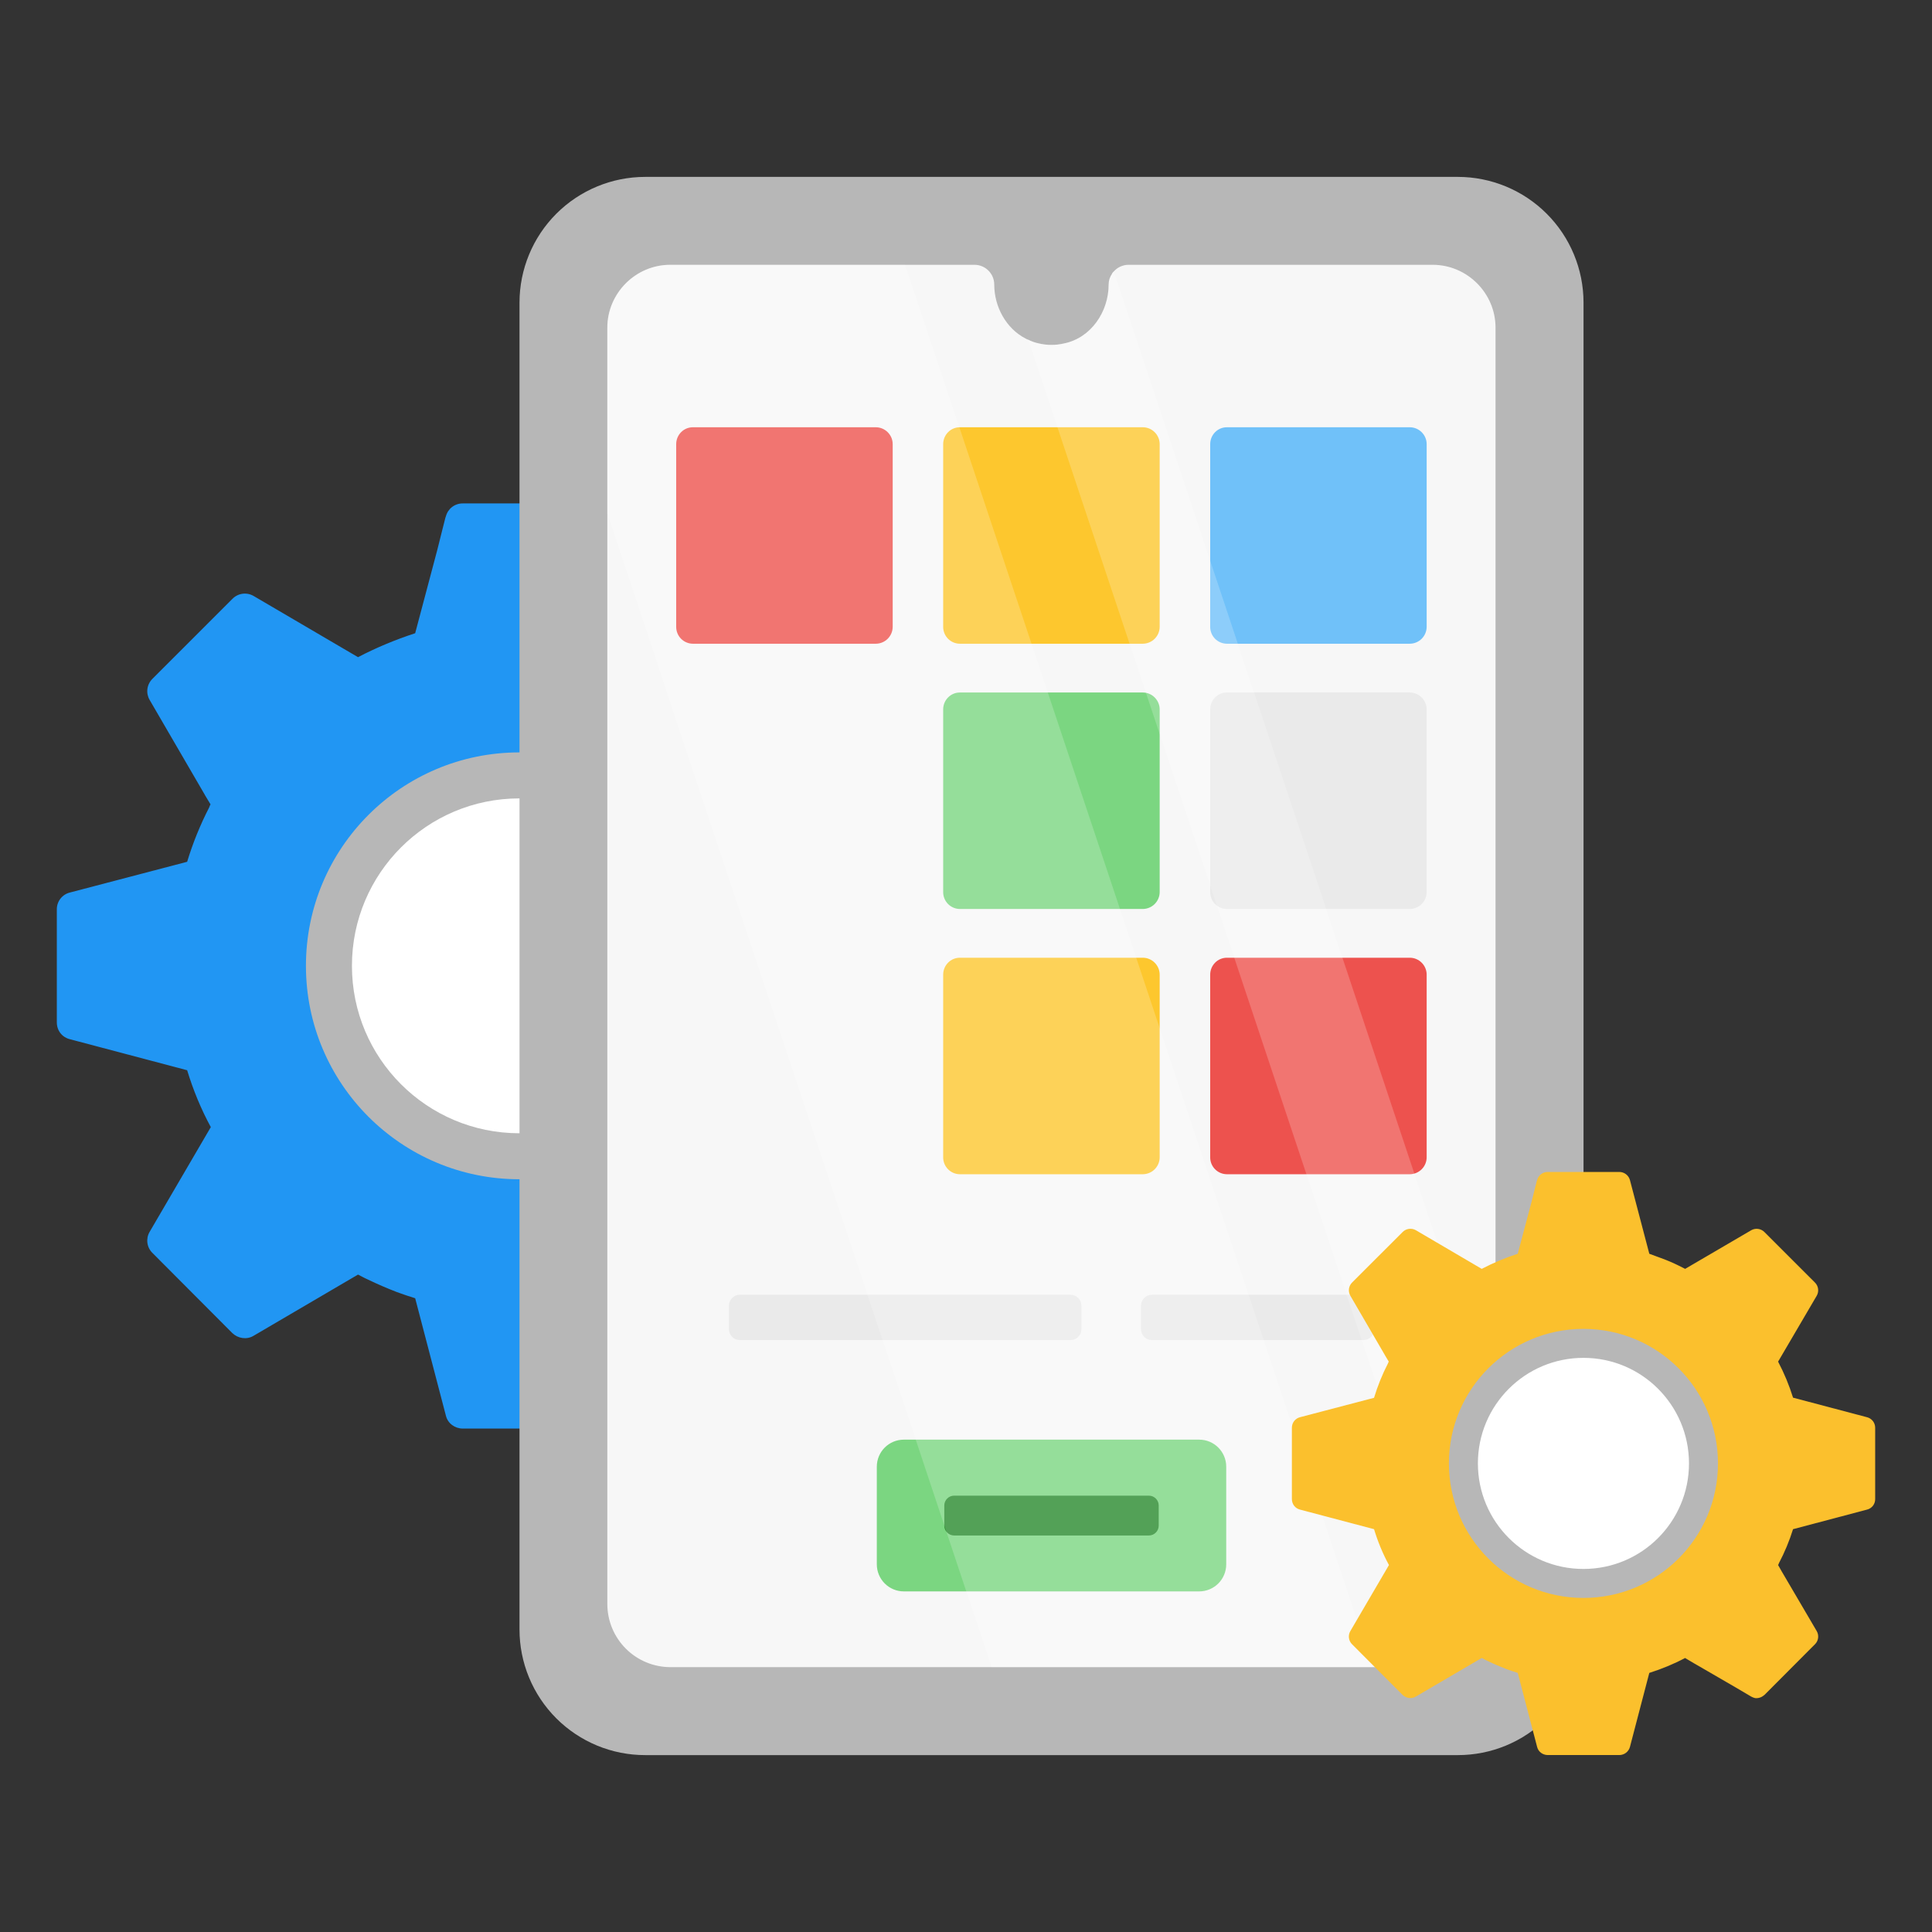
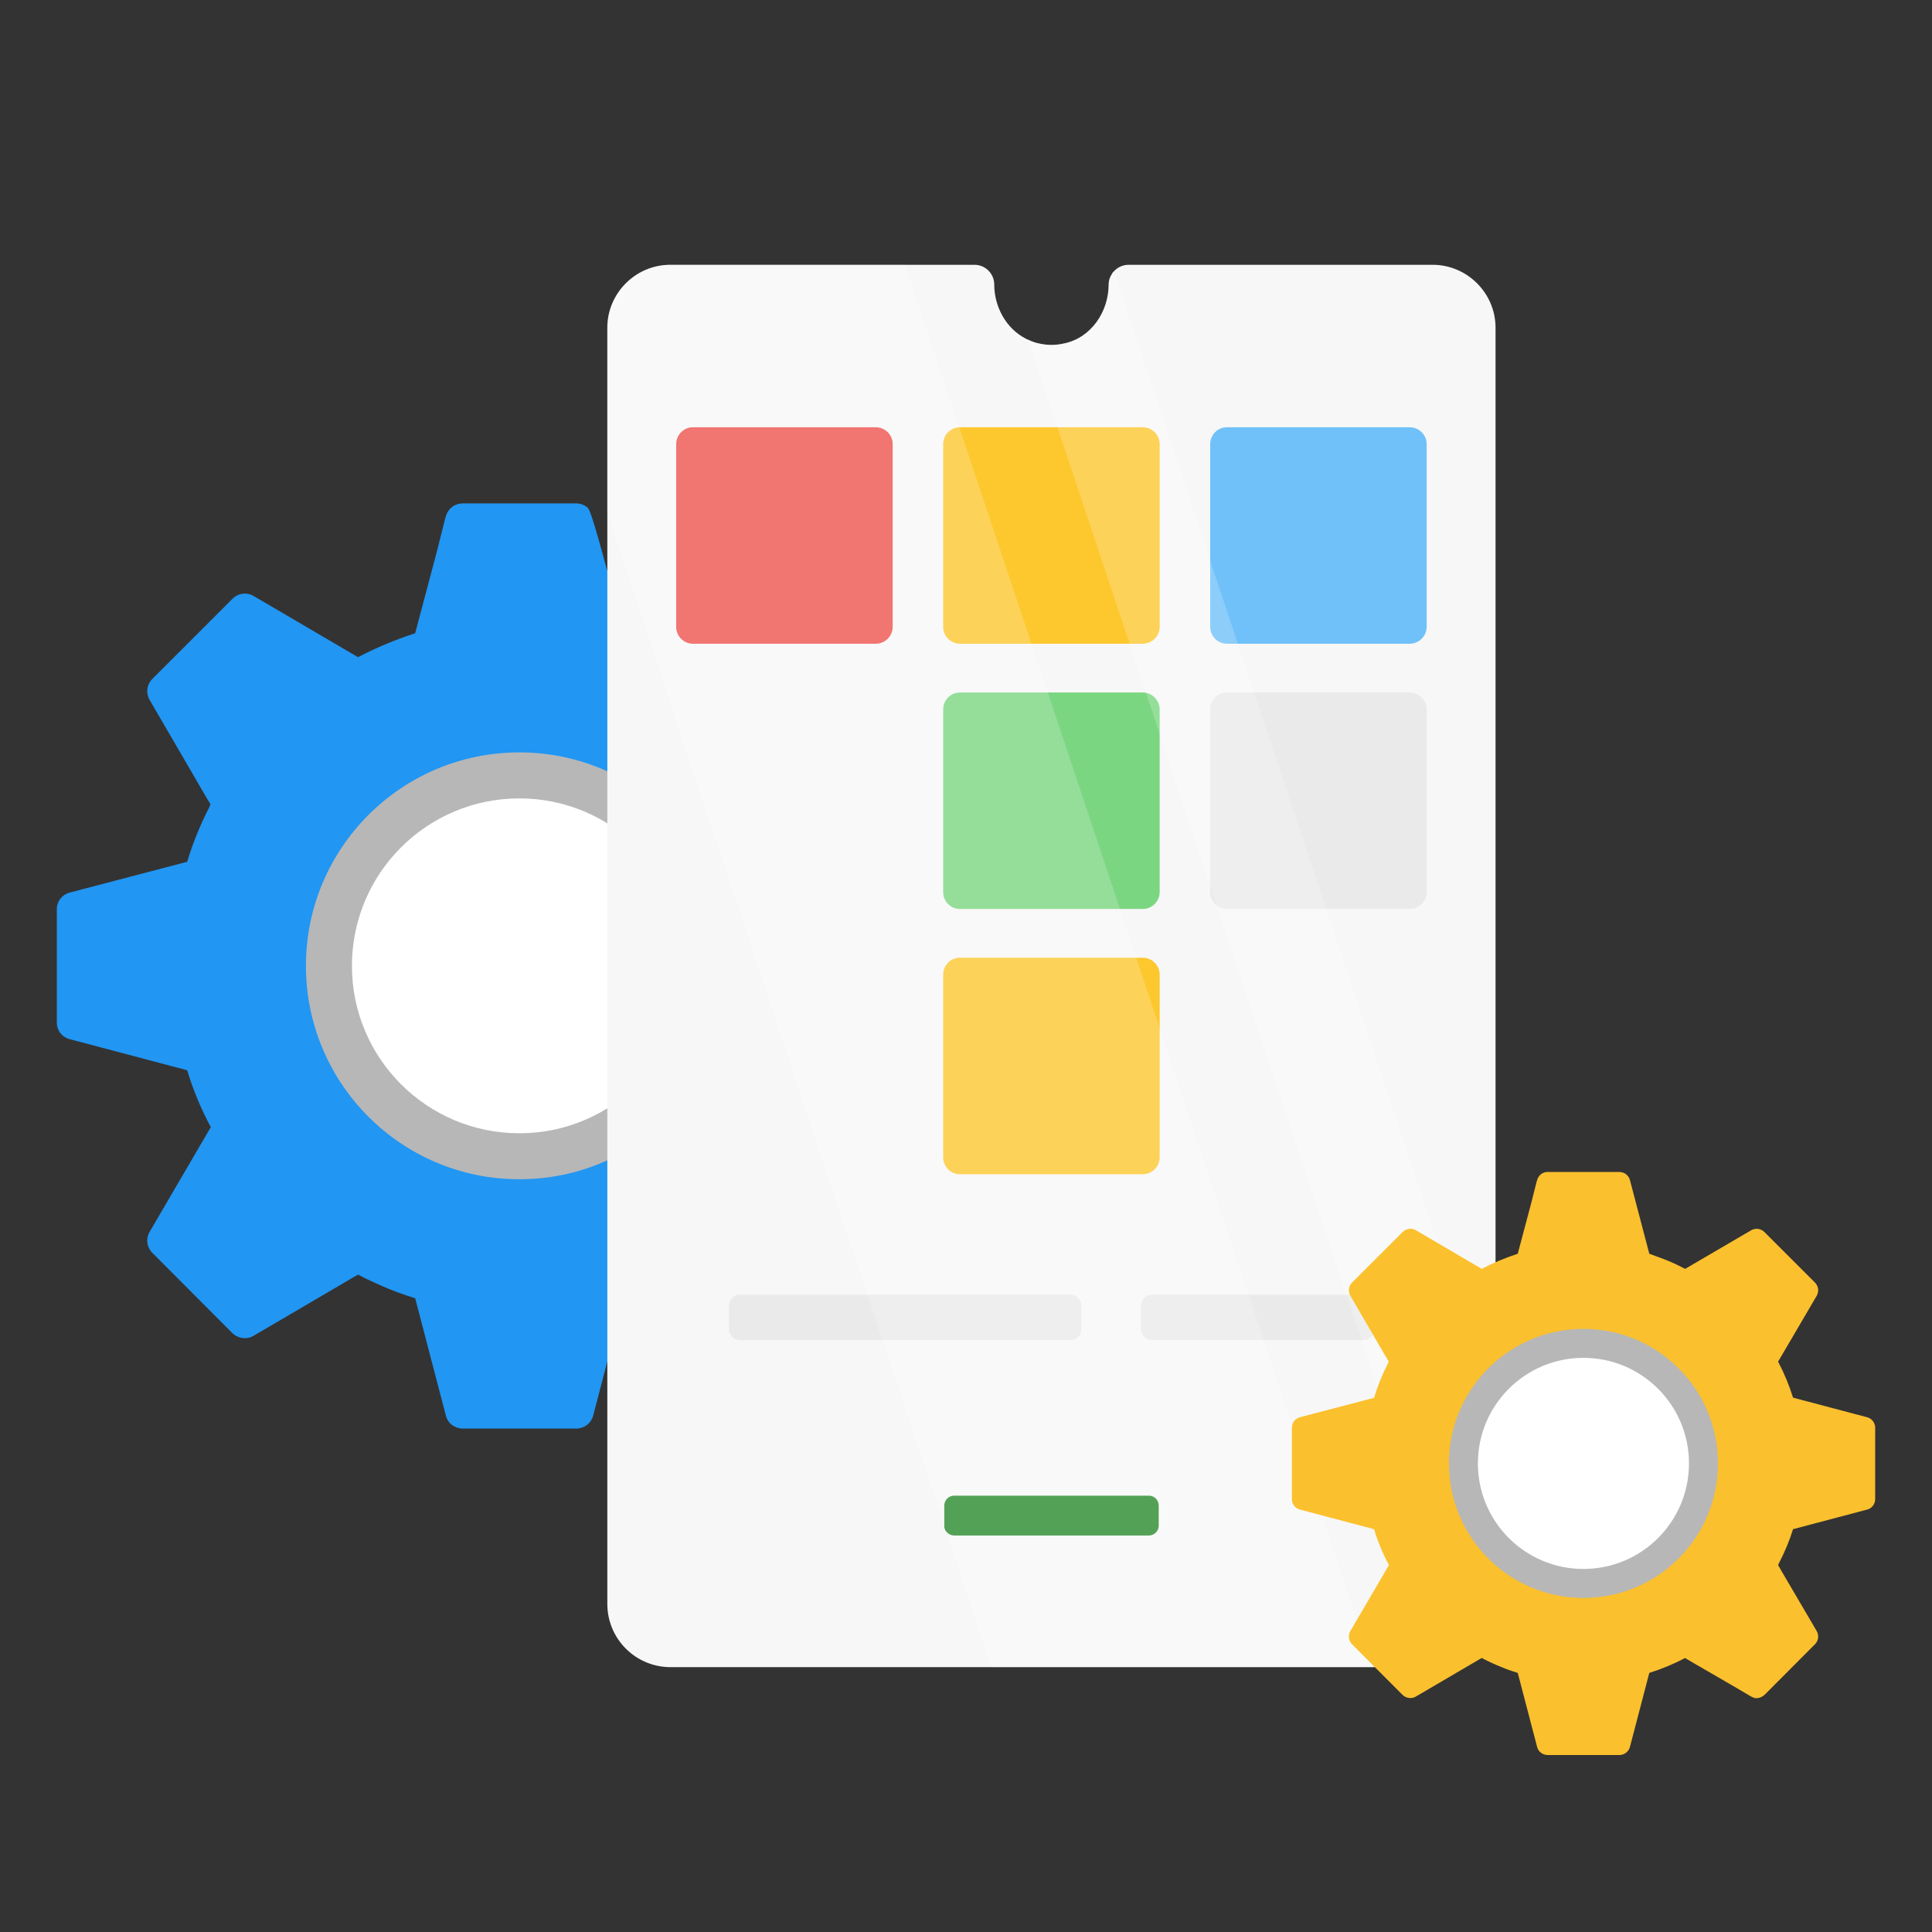
<svg xmlns="http://www.w3.org/2000/svg" width="512" height="512" viewBox="0 0 512 512" fill="none">
  <rect x="0" y="0" width="512" height="512" fill="#333333" stroke="none" />
-   <path d="M256.828 236.529L225.754 228.314C224.173 223.119 222.004 217.999 219.482 213.165L235.708 185.479C236.216 184.604 236.42 183.585 236.289 182.582C236.159 181.578 235.7 180.646 234.985 179.93L213.79 158.727C213.076 157.985 212.135 157.503 211.115 157.358C210.096 157.214 209.057 157.415 208.165 157.929L180.404 174.155L177.807 172.86C175.348 171.631 172.818 170.547 170.232 169.615C168.576 168.96 166.995 168.463 165.331 167.808L157.184 136.802C156.912 135.825 156.327 134.965 155.519 134.353C154.711 133.741 153.725 133.411 152.711 133.413H122.646C121.63 133.401 120.639 133.727 119.829 134.34C119.019 134.954 118.437 135.82 118.174 136.802L118.023 137.238L117.165 140.627L115.862 145.822L110.027 167.808C104.756 169.54 99.712 171.633 94.878 174.155L67.192 157.929C66.3 157.415 65.262 157.214 64.242 157.358C63.223 157.503 62.281 157.985 61.568 158.727L47.94 172.356L43.106 177.182L40.365 179.93C39.651 180.647 39.194 181.58 39.065 182.583C38.935 183.587 39.141 184.605 39.65 185.479L54.287 210.643L54.362 210.793L55.793 213.165C55.657 213.459 55.507 213.669 55.439 213.963C53.062 218.584 51.106 223.41 49.596 228.382L18.522 236.529C17.535 236.772 16.658 237.339 16.031 238.139C15.403 238.938 15.061 239.925 15.059 240.941V270.931C15.059 273.167 16.497 274.899 18.522 275.403L49.596 283.625C51.177 288.82 53.278 293.94 55.868 298.692L39.65 326.46C39.139 327.334 38.931 328.353 39.061 329.357C39.19 330.361 39.649 331.294 40.365 332.009L61.568 353.28C63.081 354.725 65.393 355.087 67.192 354.003L94.878 337.777C95.744 338.206 96.61 338.71 97.475 339.079C99.998 340.299 102.52 341.383 105.118 342.392C106.707 342.972 108.363 343.544 110.027 344.049L118.174 375.198C118.678 377.223 120.553 378.586 122.646 378.586H152.711C153.725 378.589 154.711 378.259 155.519 377.647C156.327 377.035 156.912 376.174 157.184 375.198L165.331 344.049C170.594 342.392 175.646 340.299 180.404 337.777L180.48 337.852L184.365 340.156L186.744 341.526L201.675 350.185L208.165 354.003C208.685 354.293 209.243 354.511 209.822 354.65C210.48 354.716 211.145 354.647 211.777 354.449C212.408 354.251 212.993 353.928 213.496 353.498C213.647 353.423 213.715 353.348 213.79 353.272L232.244 334.75L234.985 332.009C235.702 331.294 236.162 330.362 236.293 329.358C236.424 328.354 236.218 327.335 235.708 326.46L220.996 301.365L219.49 298.692C219.625 298.405 219.768 298.195 219.844 297.901C222.223 293.353 224.241 288.527 225.754 283.625L256.836 275.403C257.836 275.165 258.726 274.591 259.356 273.777C259.986 272.964 260.319 271.959 260.299 270.931V240.941C260.295 239.926 259.952 238.941 259.325 238.143C258.697 237.345 257.821 236.78 256.836 236.536L256.828 236.529Z" fill="#2196F3" />
+   <path d="M256.828 236.529L225.754 228.314C224.173 223.119 222.004 217.999 219.482 213.165L235.708 185.479C236.216 184.604 236.42 183.585 236.289 182.582C236.159 181.578 235.7 180.646 234.985 179.93L213.79 158.727C213.076 157.985 212.135 157.503 211.115 157.358C210.096 157.214 209.057 157.415 208.165 157.929L180.404 174.155L177.807 172.86C175.348 171.631 172.818 170.547 170.232 169.615C168.576 168.96 166.995 168.463 165.331 167.808C156.912 135.825 156.327 134.965 155.519 134.353C154.711 133.741 153.725 133.411 152.711 133.413H122.646C121.63 133.401 120.639 133.727 119.829 134.34C119.019 134.954 118.437 135.82 118.174 136.802L118.023 137.238L117.165 140.627L115.862 145.822L110.027 167.808C104.756 169.54 99.712 171.633 94.878 174.155L67.192 157.929C66.3 157.415 65.262 157.214 64.242 157.358C63.223 157.503 62.281 157.985 61.568 158.727L47.94 172.356L43.106 177.182L40.365 179.93C39.651 180.647 39.194 181.58 39.065 182.583C38.935 183.587 39.141 184.605 39.65 185.479L54.287 210.643L54.362 210.793L55.793 213.165C55.657 213.459 55.507 213.669 55.439 213.963C53.062 218.584 51.106 223.41 49.596 228.382L18.522 236.529C17.535 236.772 16.658 237.339 16.031 238.139C15.403 238.938 15.061 239.925 15.059 240.941V270.931C15.059 273.167 16.497 274.899 18.522 275.403L49.596 283.625C51.177 288.82 53.278 293.94 55.868 298.692L39.65 326.46C39.139 327.334 38.931 328.353 39.061 329.357C39.19 330.361 39.649 331.294 40.365 332.009L61.568 353.28C63.081 354.725 65.393 355.087 67.192 354.003L94.878 337.777C95.744 338.206 96.61 338.71 97.475 339.079C99.998 340.299 102.52 341.383 105.118 342.392C106.707 342.972 108.363 343.544 110.027 344.049L118.174 375.198C118.678 377.223 120.553 378.586 122.646 378.586H152.711C153.725 378.589 154.711 378.259 155.519 377.647C156.327 377.035 156.912 376.174 157.184 375.198L165.331 344.049C170.594 342.392 175.646 340.299 180.404 337.777L180.48 337.852L184.365 340.156L186.744 341.526L201.675 350.185L208.165 354.003C208.685 354.293 209.243 354.511 209.822 354.65C210.48 354.716 211.145 354.647 211.777 354.449C212.408 354.251 212.993 353.928 213.496 353.498C213.647 353.423 213.715 353.348 213.79 353.272L232.244 334.75L234.985 332.009C235.702 331.294 236.162 330.362 236.293 329.358C236.424 328.354 236.218 327.335 235.708 326.46L220.996 301.365L219.49 298.692C219.625 298.405 219.768 298.195 219.844 297.901C222.223 293.353 224.241 288.527 225.754 283.625L256.836 275.403C257.836 275.165 258.726 274.591 259.356 273.777C259.986 272.964 260.319 271.959 260.299 270.931V240.941C260.295 239.926 259.952 238.941 259.325 238.143C258.697 237.345 257.821 236.78 256.836 236.536L256.828 236.529Z" fill="#2196F3" />
  <path d="M137.637 312.515C168.875 312.515 194.198 287.192 194.198 255.954C194.198 224.717 168.875 199.394 137.637 199.394C106.399 199.394 81.076 224.717 81.076 255.954C81.076 287.192 106.399 312.515 137.637 312.515Z" fill="#B7B7B7" />
  <path d="M137.637 300.326C162.143 300.326 182.008 280.46 182.008 255.955C182.008 231.449 162.143 211.584 137.637 211.584C113.132 211.584 93.267 231.449 93.267 255.955C93.267 280.46 113.132 300.326 137.637 300.326Z" fill="white" />
-   <path d="M419.651 80.196V431.812C419.655 436.188 418.796 440.522 417.123 444.565C415.45 448.609 412.996 452.283 409.901 455.377C406.806 458.471 403.132 460.924 399.088 462.596C395.044 464.268 390.71 465.127 386.334 465.122H170.992C166.616 465.127 162.282 464.268 158.238 462.596C154.194 460.924 150.52 458.471 147.425 455.377C144.33 452.283 141.876 448.609 140.203 444.565C138.53 440.522 137.671 436.188 137.675 431.812V80.188C137.679 71.354 141.191 62.882 147.438 56.636C153.686 50.39 162.158 46.88 170.992 46.878H386.334C395.168 46.88 403.64 50.39 409.888 56.636C416.136 62.882 419.647 71.354 419.651 80.188V80.196Z" fill="#B7B7B7" />
  <path d="M396.333 86.836V425.14C396.333 430.765 393.524 435.727 389.217 438.739C389.082 438.799 388.954 438.934 388.818 438.995C386.134 440.857 382.937 441.841 379.67 441.811H177.618C173.203 441.793 168.973 440.031 165.851 436.908C162.728 433.786 160.966 429.556 160.948 425.14V86.836C160.948 77.688 168.47 70.174 177.618 70.174H258.258C261.127 70.174 263.484 72.523 263.484 75.399C263.484 81.347 266.684 87.092 271.781 89.705C272.045 89.841 272.24 89.969 272.504 90.036C273.415 90.488 274.334 90.82 275.312 91.015C277.504 91.532 279.785 91.532 281.976 91.015C289.099 89.577 293.805 82.658 293.805 75.399C293.805 74.345 294.128 73.366 294.723 72.523V72.455C294.851 72.26 294.979 72.132 295.175 71.928C295.66 71.384 296.254 70.946 296.917 70.644C297.581 70.342 298.301 70.182 299.03 70.174H379.67C388.818 70.174 396.333 77.688 396.333 86.836Z" fill="#F7F7F7" />
  <path d="M286.57 345.999V352.256C286.574 352.635 286.502 353.011 286.359 353.362C286.216 353.712 286.004 354.031 285.736 354.299C285.468 354.567 285.15 354.779 284.799 354.922C284.448 355.065 284.072 355.136 283.693 355.132H196.051C195.289 355.13 194.558 354.827 194.019 354.288C193.48 353.749 193.177 353.018 193.175 352.256V345.999C193.175 344.441 194.5 343.123 196.051 343.123H283.693C285.305 343.123 286.57 344.441 286.57 345.999ZM364.153 345.999V352.256C364.157 352.635 364.085 353.011 363.942 353.362C363.799 353.712 363.587 354.031 363.319 354.299C363.051 354.567 362.733 354.779 362.382 354.922C362.031 355.065 361.655 355.136 361.276 355.132H305.243C304.482 355.128 303.753 354.824 303.216 354.285C302.678 353.746 302.376 353.017 302.374 352.256V345.999C302.374 344.441 303.692 343.123 305.243 343.123H361.276C362.888 343.123 364.153 344.441 364.153 345.999Z" fill="#EAEAEA" />
-   <path d="M324.962 388.69V414.569C324.962 416.47 324.207 418.293 322.862 419.638C321.518 420.982 319.695 421.737 317.794 421.737H239.533C238.592 421.737 237.66 421.552 236.79 421.191C235.92 420.831 235.13 420.303 234.465 419.638C233.799 418.972 233.271 418.182 232.911 417.312C232.551 416.442 232.365 415.51 232.365 414.569V388.69C232.365 384.73 235.573 381.522 239.533 381.522H317.794C321.754 381.522 324.962 384.73 324.962 388.69Z" fill="#7BD681" />
  <path d="M307.072 398.968V404.314C307.072 405.745 305.897 406.92 304.466 406.92H252.852C252.162 406.918 251.5 406.642 251.012 406.154C250.524 405.666 250.249 405.005 250.247 404.314V398.968C250.247 397.538 251.422 396.363 252.852 396.363H304.466C305.897 396.363 307.072 397.538 307.072 398.968Z" fill="#28892D" />
  <path d="M236.573 117.708V166.114C236.567 167.302 236.093 168.439 235.252 169.278C234.412 170.117 233.274 170.59 232.086 170.594H183.627C183.042 170.591 182.463 170.473 181.924 170.246C181.384 170.019 180.895 169.688 180.484 169.272C180.073 168.856 179.748 168.363 179.527 167.821C179.307 167.279 179.195 166.699 179.199 166.114V117.708C179.199 115.245 181.157 113.228 183.627 113.228H232.086C234.556 113.228 236.573 115.245 236.573 117.708Z" fill="#ED524E" />
  <path d="M307.327 117.708V166.114C307.321 167.3 306.848 168.437 306.009 169.275C305.17 170.114 304.034 170.588 302.847 170.594H254.381C253.796 170.591 253.217 170.473 252.678 170.246C252.138 170.019 251.649 169.688 251.238 169.272C250.827 168.856 250.502 168.363 250.281 167.821C250.061 167.279 249.949 166.699 249.953 166.114V117.708C249.953 115.245 251.911 113.228 254.381 113.228H302.847C305.309 113.228 307.327 115.245 307.327 117.708Z" fill="#FDC72E" />
  <path d="M378.082 117.708V166.114C378.076 167.3 377.602 168.437 376.763 169.275C375.924 170.114 374.788 170.588 373.602 170.594H325.135C324.55 170.59 323.972 170.471 323.434 170.244C322.896 170.017 322.407 169.686 321.997 169.27C321.587 168.854 321.262 168.361 321.042 167.819C320.822 167.278 320.711 166.698 320.715 166.114V117.708C320.715 115.245 322.673 113.228 325.135 113.228H373.602C376.064 113.228 378.082 115.245 378.082 117.708Z" fill="#70C1F9" />
  <path d="M307.327 188.009V236.408C307.321 237.594 306.848 238.73 306.009 239.569C305.17 240.408 304.034 240.882 302.847 240.888H254.381C253.796 240.885 253.217 240.767 252.678 240.54C252.138 240.313 251.649 239.982 251.238 239.566C250.827 239.15 250.502 238.657 250.281 238.115C250.061 237.573 249.949 236.993 249.953 236.408V188.001C249.953 185.539 251.911 183.521 254.381 183.521H302.847C305.309 183.521 307.327 185.547 307.327 188.009Z" fill="#7BD681" />
  <path d="M378.082 188.009V236.408C378.076 237.594 377.602 238.73 376.763 239.569C375.924 240.408 374.788 240.882 373.602 240.888H325.135C324.55 240.884 323.972 240.765 323.434 240.538C322.896 240.311 322.407 239.979 321.997 239.563C321.587 239.147 321.262 238.655 321.042 238.113C320.822 237.572 320.711 236.992 320.715 236.408V188.001C320.715 185.539 322.673 183.521 325.135 183.521H373.602C376.064 183.521 378.082 185.547 378.082 188.009Z" fill="#EAEAEA" />
  <path d="M307.327 258.296V306.695C307.323 307.883 306.85 309.021 306.011 309.861C305.172 310.702 304.035 311.177 302.847 311.183H254.381C253.795 311.18 253.216 311.061 252.676 310.834C252.136 310.607 251.647 310.275 251.235 309.858C250.824 309.441 250.499 308.947 250.279 308.404C250.059 307.862 249.948 307.281 249.953 306.695V258.296C249.953 255.834 251.911 253.809 254.381 253.809H302.847C305.31 253.809 307.327 255.834 307.327 258.296Z" fill="#FDC72E" />
-   <path d="M378.082 258.296V306.695C378.078 307.883 377.605 309.021 376.765 309.861C375.926 310.702 374.789 311.177 373.602 311.183H325.135C324.55 311.179 323.971 311.06 323.432 310.832C322.894 310.604 322.405 310.272 321.994 309.855C321.584 309.439 321.26 308.945 321.04 308.403C320.82 307.86 320.71 307.28 320.715 306.695V258.296C320.715 255.834 322.673 253.809 325.135 253.809H373.602C376.064 253.809 378.082 255.834 378.082 258.296Z" fill="#ED524E" />
  <g opacity="0.2">
    <path d="M363.791 441.811H262.761L160.948 136.169V86.836C160.948 77.688 168.47 70.174 177.618 70.174H239.887L363.791 441.811ZM396.333 375.604V425.148C396.333 430.765 393.524 435.727 389.217 438.739C389.082 438.799 388.954 438.934 388.818 438.995L272.504 90.036C273.415 90.488 274.334 90.82 275.312 91.015C277.504 91.532 279.785 91.532 281.976 91.015C289.099 89.577 293.805 82.658 293.805 75.399C293.805 74.345 294.128 73.366 294.723 72.523V72.455C294.851 72.26 294.979 72.132 295.175 71.928L396.333 375.604Z" fill="white" />
  </g>
  <path d="M494.758 375.574L475.174 370.394C474.149 367.097 472.823 363.901 471.213 360.847L481.446 343.393C481.766 342.843 481.895 342.202 481.813 341.57C481.732 340.938 481.443 340.351 480.994 339.9L467.622 326.535C467.172 326.069 466.58 325.766 465.939 325.675C465.298 325.583 464.645 325.708 464.083 326.031L446.584 336.263L444.943 335.435C443.395 334.665 441.804 333.986 440.177 333.402C439.123 332.988 438.129 332.672 437.082 332.257L431.947 312.719C431.776 312.103 431.408 311.561 430.899 311.175C430.391 310.789 429.77 310.58 429.131 310.58H410.172C409.532 310.572 408.907 310.778 408.397 311.166C407.887 311.553 407.52 312.1 407.356 312.719L407.266 312.99L406.724 315.128L405.903 318.396L402.221 332.257C398.934 333.328 395.741 334.668 392.674 336.263L375.221 326.023C374.659 325.701 374.006 325.576 373.365 325.667C372.723 325.758 372.131 326.061 371.682 326.528L363.091 335.111L360.041 338.161L358.31 339.892C357.86 340.344 357.572 340.931 357.49 341.562C357.409 342.194 357.538 342.835 357.858 343.386L367.089 359.25L367.134 359.341L368.038 360.847C367.955 361.027 367.857 361.163 367.812 361.344C366.313 364.25 365.086 367.292 364.137 370.432L344.546 375.567C343.924 375.72 343.371 376.076 342.975 376.58C342.58 377.083 342.364 377.705 342.362 378.345V397.244C342.362 398.659 343.266 399.751 344.546 400.067L364.137 405.248C365.131 408.523 366.449 411.745 368.09 414.75L357.858 432.248C357.535 432.799 357.404 433.442 357.485 434.076C357.567 434.71 357.857 435.298 358.31 435.749L371.682 449.152C372.631 450.063 374.091 450.289 375.221 449.603L392.674 439.378C393.223 439.657 393.766 439.973 394.315 440.207C395.896 440.975 397.493 441.652 399.134 442.292C400.128 442.654 401.175 443.015 402.221 443.339L407.356 462.968C407.672 464.248 408.862 465.106 410.172 465.106H429.131C429.77 465.107 430.391 464.898 430.899 464.512C431.408 464.125 431.776 463.583 431.947 462.968L437.082 443.339C440.395 442.285 443.58 440.975 446.584 439.378L446.63 439.431L449.084 440.884L450.583 441.743L459.994 447.201L464.083 449.611C464.399 449.792 464.76 449.927 465.122 450.017C465.538 450.059 465.958 450.015 466.356 449.89C466.755 449.764 467.124 449.559 467.441 449.287C467.509 449.253 467.57 449.207 467.622 449.152L479.262 437.473L480.994 435.742C481.445 435.291 481.733 434.704 481.815 434.072C481.897 433.44 481.767 432.798 481.446 432.248L472.169 416.436L471.213 414.75C471.303 414.561 471.401 414.433 471.439 414.245C472.945 411.384 474.217 408.335 475.174 405.248L494.758 400.067C495.388 399.918 495.949 399.557 496.346 399.045C496.744 398.532 496.953 397.9 496.941 397.251V378.353C496.939 377.712 496.724 377.091 496.328 376.587C495.932 376.084 495.379 375.727 494.758 375.574Z" fill="#FBC02D" />
  <path d="M419.629 423.469C439.319 423.469 455.281 407.507 455.281 387.817C455.281 368.127 439.319 352.165 419.629 352.165C399.939 352.165 383.978 368.127 383.978 387.817C383.978 407.507 399.939 423.469 419.629 423.469Z" fill="#B7B7B7" />
  <path d="M419.629 415.789C435.077 415.789 447.601 403.266 447.601 387.817C447.601 372.369 435.077 359.846 419.629 359.846C404.181 359.846 391.657 372.369 391.657 387.817C391.657 403.266 404.181 415.789 419.629 415.789Z" fill="white" />
</svg>